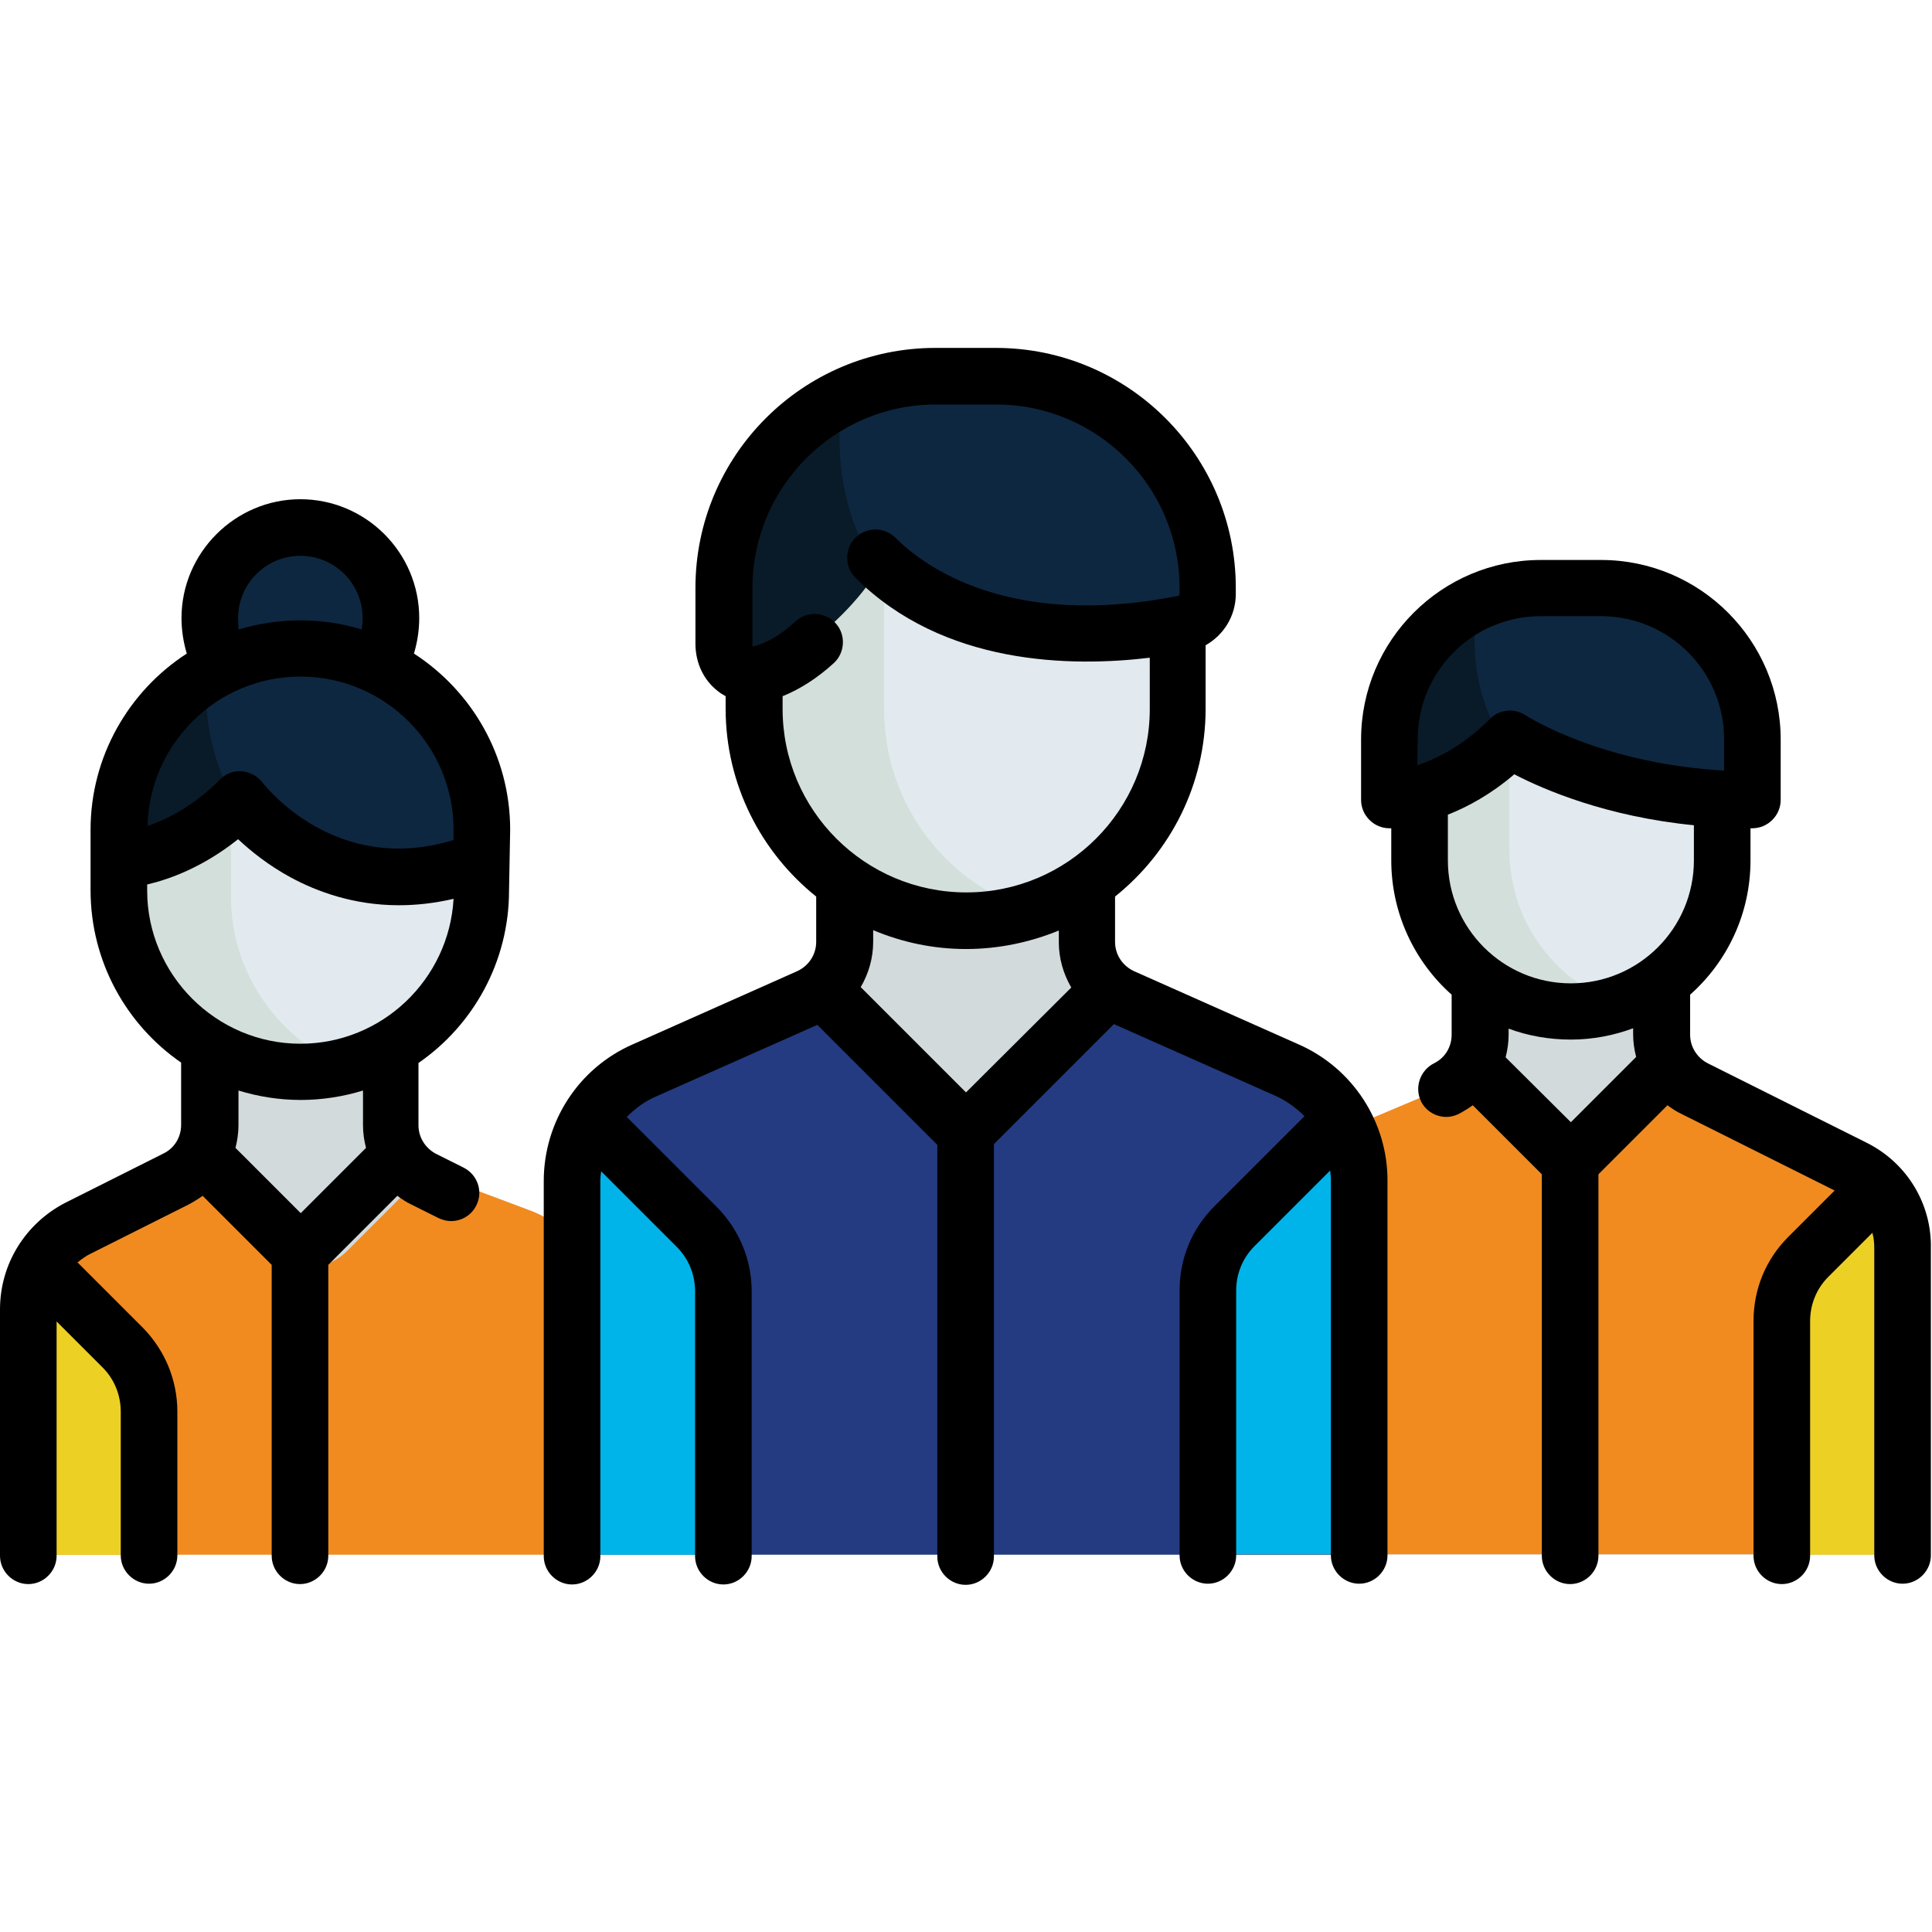
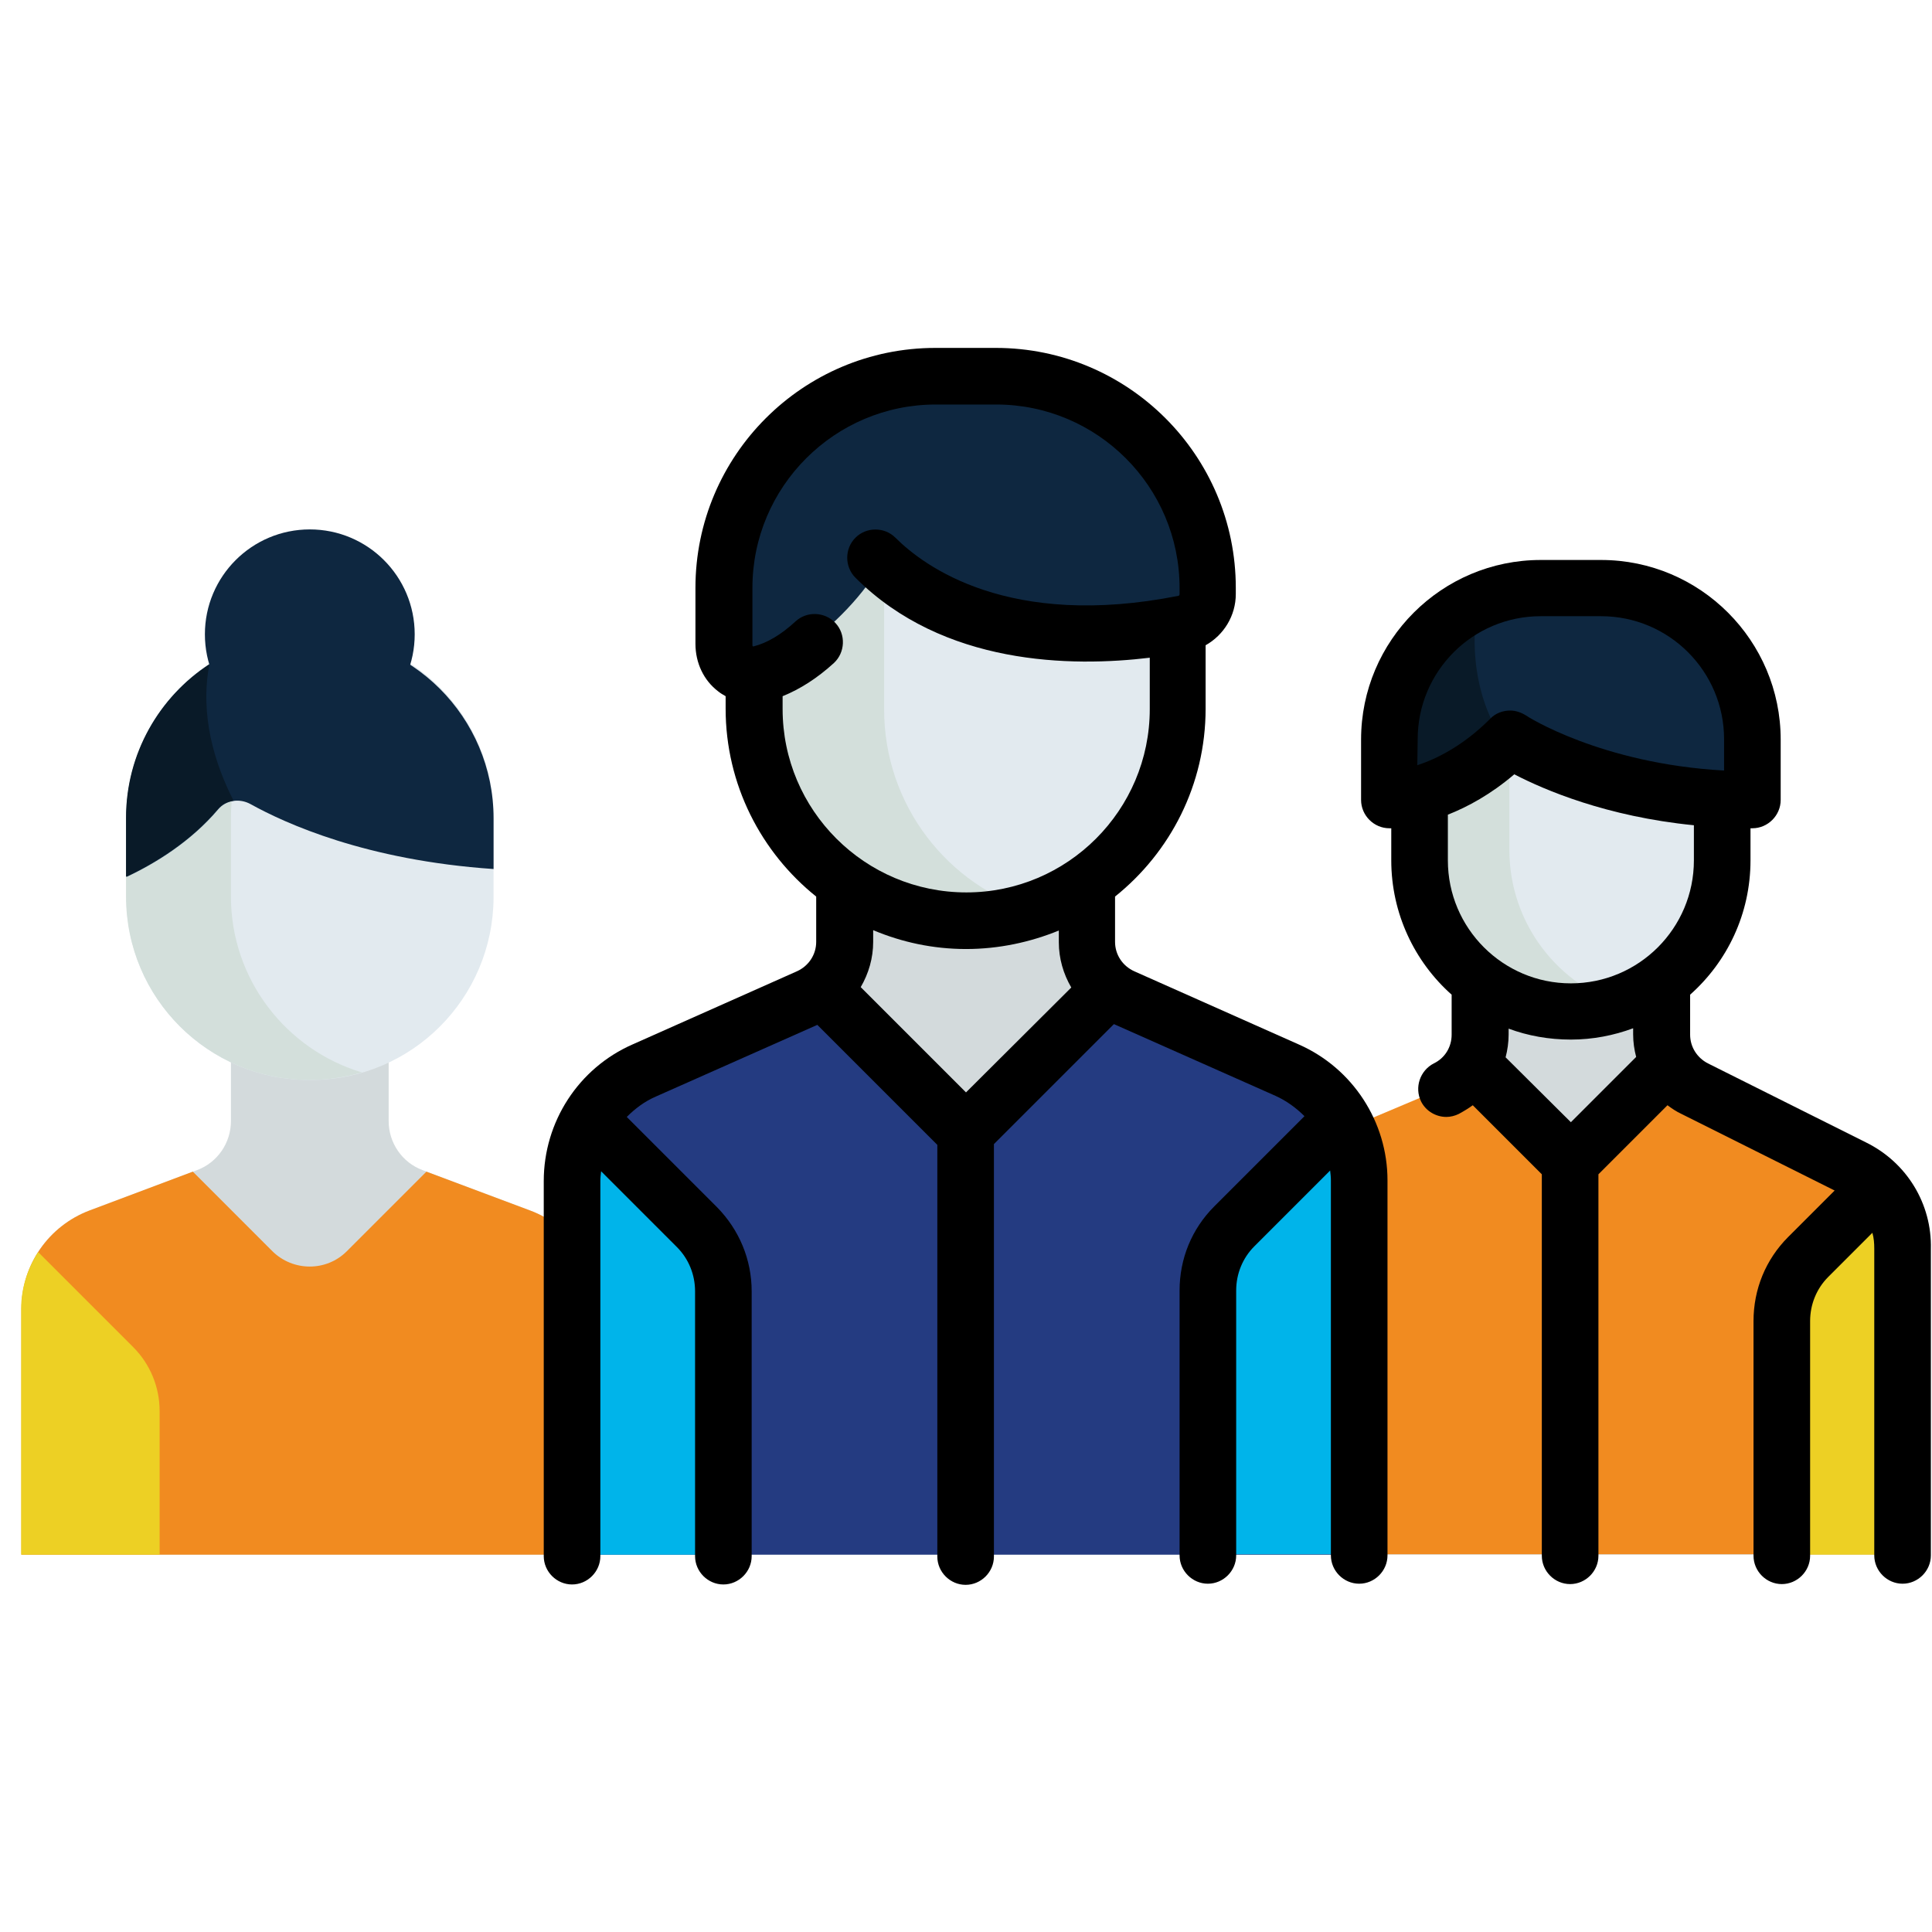
<svg xmlns="http://www.w3.org/2000/svg" version="1.1" id="Capa_1" x="0px" y="0px" viewBox="0 0 512 512" style="enable-background:new 0 0 512 512;" xml:space="preserve">
  <style type="text/css"> .st0{fill:#D3DADC;} .st1{fill:#E2EAEF;} .st2{fill:#D3DFDB;} .st3{fill:#0E2740;} .st4{fill:#091A28;} .st5{fill:#F18B20;} .st6{fill:#EDD024;} .st7{fill:#243B81;} .st8{fill:#00B4EA;} </style>
  <path class="st0" d="M490.3,303.5L453.6,288c-4.9-2.1-8-6.7-8-11.7v-23.8h-54v23.8c0,5.1-3.1,9.7-8,11.7l-36.7,15.5 c-9.8,4.1-16,13.3-16,23.5v85h175.6v-85C506.3,316.8,500,307.6,490.3,303.5z" />
  <path class="st1" d="M419.6,268.4h-2.2c-23.2,0-42.1-18.8-42.1-42.1v-38.1h86.4v38.1C461.7,249.6,442.9,268.4,419.6,268.4z" />
  <path class="st2" d="M400,225.2v-37h-24.7v37c0,23.9,19.3,43.2,43.2,43.2c4.3,0,8.4-0.6,12.3-1.8C413,261.3,400,244.8,400,225.2z" />
  <path class="st3" d="M424.7,157.3h-12.3c-23.9,0-43.2,19.3-43.2,43.2v9.9c0,4.6,4.9,7.7,8.9,5.5c6.3-3.3,13.6-9.5,18.5-16.1 c2-2.7,5.8-3.1,8.5-1.1c19.6,14.6,46.9,11.3,57.9,9.1c2.9-0.6,4.9-3.1,4.9-6v-1.3C467.9,176.7,448.5,157.3,424.7,157.3z" />
  <path class="st4" d="M378,215.9c6.3-3.3,13.6-9.5,18.5-16.1c0.8-1,1.8-1.6,2.9-2c-8.7-12.1-9.3-25.7-8.2-35 c-13.2,7.4-22.1,21.5-22.1,37.7v9.9C369.1,215,374,218.1,378,215.9z" />
  <path class="st5" d="M490.3,303.5L453.6,288c-3-1.3-5.2-3.5-6.5-6.2L418.3,308l-28.4-26c-1.4,2.5-3.5,4.7-6.4,5.9l-36.7,15.5 c-9.8,4.1-16,13.3-16,23.5v85h175.6v-85C506.3,316.8,500,307.6,490.3,303.5z" />
  <path class="st0" d="M140.5,320.8L112,310.1c-5.4-2-9-7.2-9-13v-17.8H61.2v17.8c0,5.8-3.6,11-9,13l-28.5,10.7 c-10.8,4.1-18,14.4-18,26V412h152.8v-65.2C158.5,335.3,151.3,324.9,140.5,320.8z" />
  <path class="st5" d="M5.7,412h152.8v-65.2c0-11.6-7.2-22-18-26L113,310.5l-21.1,21.1c-5.4,5.4-14.2,5.4-19.7,0l-21.1-21.1 l-27.4,10.3c-10.8,4.1-18,14.4-18,26L5.7,412L5.7,412z" />
  <path class="st1" d="M82.4,286.2h-0.5c-26.7,0-48.4-21.7-48.4-48.4v-21.4c0-26.7,21.7-48.4,48.4-48.4h0.5 c26.7,0,48.4,21.7,48.4,48.4v21.4C130.7,264.6,109.1,286.2,82.4,286.2z" />
  <path class="st2" d="M61.2,237.6v-20.8c0-22,14.7-40.6,34.7-46.6c-4.4-1.3-9.1-2-13.9-2c-26.9,0-48.6,21.8-48.6,48.6v20.8 c0,26.9,21.8,48.6,48.6,48.6c4.8,0,9.5-0.7,13.9-2C75.9,278.2,61.2,259.6,61.2,237.6z" />
  <circle class="st3" cx="82.1" cy="168.1" r="27.8" />
  <path class="st3" d="M33.5,216.8v15.6c7.7-3.6,17.1-9.4,24.3-17.9c2.1-2.5,5.7-3,8.6-1.4c9.2,5.1,30.6,14.9,64.4,17.2v-13.4 c0-26.9-21.8-48.6-48.6-48.6l0,0C55.2,168.1,33.5,189.9,33.5,216.8z" />
  <path class="st4" d="M55.5,176c-13.3,8.7-22.1,23.7-22.1,40.7v15.6c7.7-3.6,17.1-9.4,24.3-17.9c1.1-1.3,2.6-2,4.2-2.2 C56.9,202.4,52.9,189.6,55.5,176z" />
  <path class="st6" d="M35.3,357l-25.2-25.2c-2.8,4.4-4.5,9.6-4.5,15V412h36.7v-38.1C42.3,367.6,39.8,361.5,35.3,357z" />
  <path class="st0" d="M343.3,278.2l-43.5-20.1c-5.8-2.7-9.5-8.6-9.5-15.2V212h-64v30.8c0,6.6-3.7,12.6-9.5,15.2l-43.5,20.1 c-11.6,5.4-19,17.3-19,30.5V412h208V308.7C362.3,295.5,354.9,283.6,343.3,278.2z" />
  <path class="st7" d="M154.3,412h208V308.7c0-13.2-7.4-25.1-19-30.5l-43.2-20l-30.5,30.5c-6.2,6.2-16.4,6.2-22.6,0l-30.5-30.5 l-43.2,20c-11.6,5.4-19,17.3-19,30.5L154.3,412L154.3,412z" />
  <path class="st1" d="M258.3,244L258.3,244c-30.9,0-56-25.1-56-56v-48h112v48C314.3,218.9,289.3,244,258.3,244z" />
  <path class="st2" d="M234.3,188v-48h-32v48c0,30.9,25.1,56,56,56c5.6,0,10.9-0.8,16-2.4C251.2,234.8,234.3,213.4,234.3,188z" />
  <path class="st3" d="M266.3,100h-16c-30.9,0-56,25.1-56,56v12.8c0,5.9,6.3,10,11.5,7.2c8.1-4.3,17.6-12.3,24-20.9 c2.6-3.5,7.6-4,11-1.4c25.4,18.9,60.7,14.6,75,11.8c3.7-0.7,6.4-4,6.4-7.8V156C322.3,125.1,297.3,100,266.3,100z" />
-   <path class="st4" d="M205.9,176c8.1-4.3,17.6-12.3,24-20.9c1-1.3,2.3-2.1,3.8-2.5c-11.3-15.7-12.1-33.3-10.7-45.4 c-17.1,9.6-28.7,27.9-28.7,48.9v12.8C194.3,174.7,200.6,178.8,205.9,176z" />
  <g>
    <path class="st8" d="M194.3,341.9c0-6.4-2.5-12.5-7-17l-30.1-30.1c-1.9,4.2-2.9,8.9-2.9,13.8V412h40V341.9L194.3,341.9z" />
    <path class="st8" d="M322.3,341.9c0-6.4,2.5-12.5,7-17l30.1-30.1c1.9,4.2,2.9,8.9,2.9,13.8v103.3h-40V341.9z" />
  </g>
  <path class="st6" d="M506.3,412v-85c0-5.2-1.7-10.2-4.6-14.3L481.4,333c-4.5,4.5-7,10.6-7,17v62H506.3L506.3,412z" />
  <path d="M344.2,276.8l-43.6-19.4c-3.1-1.4-5.1-4.4-5.1-7.8v-12c14.6-11.7,24-29.6,24-49.8V171c4.8-2.7,8-7.8,8-13.6v-1.6 c0-35.1-28.5-63.6-63.6-63.6h-16c-35.1,0-63.6,28.5-63.6,63.6v14.8c0,5.1,2.2,9.7,6,12.6c0.6,0.5,1.3,0.9,2,1.3v3.3 c0,20.1,9.4,38.1,24,49.8v12c0,3.4-2,6.4-5.1,7.8l-43.6,19.4c-14.3,6.3-23.5,20.5-23.5,36.2v99.4c0,4.1,3.4,7.5,7.5,7.5 s7.5-3.4,7.5-7.5V313c0-0.9,0.1-1.7,0.2-2.6l20.1,20.1c3.1,3.1,4.8,7.3,4.8,11.7v70.2c0,4.1,3.4,7.5,7.5,7.5s7.5-3.4,7.5-7.5v-70.2 c0-8.4-3.3-16.3-9.2-22.3L166.1,296c2.2-2.2,4.7-4.1,7.7-5.4l42.8-19l31.8,31.8v109.1c0,4.1,3.4,7.5,7.5,7.5c4.1,0,7.5-3.4,7.5-7.5 V303.2l31.8-31.8l42.8,19c2.9,1.3,5.5,3.2,7.7,5.4l-23.9,23.9c-6,6-9.2,13.9-9.2,22.3v70.2c0,4.1,3.4,7.5,7.5,7.5s7.5-3.4,7.5-7.5 V342c0-4.4,1.7-8.6,4.8-11.7l20.1-20.1c0.1,0.9,0.2,1.7,0.2,2.6v99.4c0,4.1,3.4,7.5,7.5,7.5s7.5-3.4,7.5-7.5v-99.4 C367.7,297.3,358.5,283.1,344.2,276.8z M207.4,187.9v-3.4c4.7-1.9,9.2-4.8,13.6-8.8c3-2.8,3.2-7.6,0.4-10.6s-7.6-3.2-10.6-0.4 c-3.8,3.5-7.5,5.7-11.1,6.6c-0.1,0-0.2,0-0.2,0c-0.1-0.1-0.1-0.3-0.1-0.7v-14.8c0-26.8,21.8-48.6,48.6-48.6h16 c26.8,0,48.6,21.8,48.6,48.6v1.6c0,0.2-0.1,0.5-0.3,0.5c-44.9,8.9-67.4-7.8-75-15.4c-2.9-2.9-7.7-2.9-10.6,0 c-2.9,2.9-2.9,7.7,0,10.6c23.3,23.3,57.3,23.7,78,21.2v13.6c0,26.8-21.8,48.6-48.6,48.6C229.2,236.5,207.4,214.7,207.4,187.9z M256,251.5c8.7,0,17-1.8,24.6-4.9v3.1c0,4.3,1.2,8.4,3.3,12L256,289.5l-27.9-27.9c2.1-3.6,3.3-7.7,3.3-12v-3.1 C239,249.7,247.3,251.5,256,251.5z" />
-   <path d="M135.2,219.9c0-19.6-10.2-36.8-25.5-46.7c0.9-3,1.4-6.2,1.4-9.4c0-17.4-14.2-31.5-31.5-31.5s-31.5,14.2-31.5,31.5 c0,3.2,0.5,6.4,1.4,9.4C34.2,183.1,24,200.4,24,219.9v16c0,18.9,9.5,35.7,24,45.7v16.5c0,3.3-1.8,6.2-4.7,7.6l-25.9,13 C6.7,324.2,0,335,0,347v65.3c0,4.1,3.4,7.5,7.5,7.5s7.5-3.4,7.5-7.5v-62.1l12.2,12.2c3.1,3.1,4.8,7.3,4.8,11.7v38.1 c0,4.1,3.4,7.5,7.5,7.5s7.5-3.4,7.5-7.5v-38.1c0-8.4-3.3-16.3-9.2-22.3l-17-17c-0.1-0.1-0.2-0.2-0.3-0.2c1.1-0.9,2.3-1.8,3.6-2.4 l25.9-13c1.3-0.7,2.6-1.5,3.7-2.3L72,335.2v77.1c0,4.1,3.4,7.5,7.5,7.5s7.5-3.4,7.5-7.5v-77.1l18.3-18.3c1.2,0.9,2.4,1.7,3.7,2.3 l7.2,3.6c1.1,0.5,2.2,0.8,3.3,0.8c2.8,0,5.4-1.5,6.7-4.1c1.9-3.7,0.4-8.2-3.4-10.1l-7.2-3.6c-2.9-1.5-4.7-4.4-4.7-7.6v-16.5 c14.5-10,24-26.8,24-45.7L135.2,219.9L135.2,219.9z M63.1,163.8c0-9.1,7.4-16.5,16.5-16.5s16.5,7.4,16.5,16.5c0,1-0.1,2-0.3,3 c-5.2-1.6-10.6-2.4-16.3-2.4s-11.1,0.9-16.3,2.4C63.2,165.8,63.1,164.8,63.1,163.8z M79.6,179.3c22.4,0,40.6,18.2,40.6,40.6v2.7 c-31.2,9.6-49.8-14.2-50.6-15.2c-1.3-1.7-3.3-2.8-5.5-3c-2.2-0.2-4.3,0.6-5.8,2.2c-7.2,7.2-14.2,10.6-19.2,12.3 C39.6,197,57.6,179.3,79.6,179.3z M97,304.2l-17.3,17.3l-17.3-17.3c0.5-1.9,0.8-4,0.8-6V289c5.2,1.6,10.8,2.5,16.5,2.5 s11.3-0.9,16.5-2.5v9.2C96.2,300.3,96.5,302.3,97,304.2z M79.6,276.6C57.3,276.6,39,258.3,39,236v-1.6c6-1.4,14.8-4.6,24.1-12 c3.3,3.1,8,6.9,13.9,10.1c7,3.8,16.8,7.4,28.7,7.4c4.5,0,9.3-0.5,14.5-1.7C119,259.5,101.3,276.6,79.6,276.6z" />
  <path d="M494.6,302.8l-42-21c-2.9-1.5-4.7-4.4-4.7-7.6v-10.6c9.8-8.7,16-21.4,16-35.6v-8.5c0.2,0,0.3,0,0.5,0c4.1,0,7.5-3.4,7.5-7.5 v-16c0-26.2-21.3-47.6-47.6-47.6h-16c-26.2,0-47.6,21.3-47.6,47.6v16c0,4.1,3.4,7.5,7.5,7.5c0.1,0,0.2,0,0.5,0v8.5 c0,14.1,6.2,26.9,16,35.6v10.6c0,3.3-1.8,6.2-4.7,7.6c-3.7,1.9-5.2,6.4-3.4,10.1c1.3,2.6,4,4.1,6.7,4.1c1.1,0,2.3-0.3,3.3-0.8 c1.3-0.7,2.6-1.5,3.7-2.3l18.3,18.3v101.1c0,4.1,3.4,7.5,7.5,7.5s7.5-3.4,7.5-7.5V311.2l18.3-18.3c1.2,0.9,2.4,1.7,3.7,2.3 l40.6,20.3l-12.3,12.3c-6,6-9.2,13.9-9.2,22.3v62.2c0,4.1,3.4,7.5,7.5,7.5s7.5-3.4,7.5-7.5v-62.2c0-4.4,1.7-8.6,4.8-11.7l11.7-11.7 c0.4,1.4,0.5,2.8,0.5,4.2v81.3c0,4.1,3.4,7.5,7.5,7.5s7.5-3.4,7.5-7.5V331C512,319,505.3,308.1,494.6,302.8z M375.7,195.9 c0-18,14.6-32.6,32.6-32.6h16c18,0,32.6,14.6,32.6,32.6v8.3c-32.6-1.8-52.3-14.4-52.5-14.6c-1.3-0.8-2.7-1.3-4.2-1.3 c-1.9,0-3.9,0.7-5.3,2.2c-7.2,7.2-14.2,10.6-19.3,12.3L375.7,195.9L375.7,195.9z M383.7,215.9c5.3-2.1,11.4-5.4,17.6-10.7 c7.9,4.1,24.4,11.2,47.6,13.5v9.3c0,18-14.6,32.6-32.6,32.6S383.7,246,383.7,228V215.9L383.7,215.9z M416.3,275.5 c5.8,0,11.4-1.1,16.5-3v1.6c0,2.1,0.3,4.1,0.8,6l-17.3,17.3L399,280.2c0.5-1.9,0.8-4,0.8-6v-1.6 C404.9,274.5,410.5,275.5,416.3,275.5z" />
</svg>